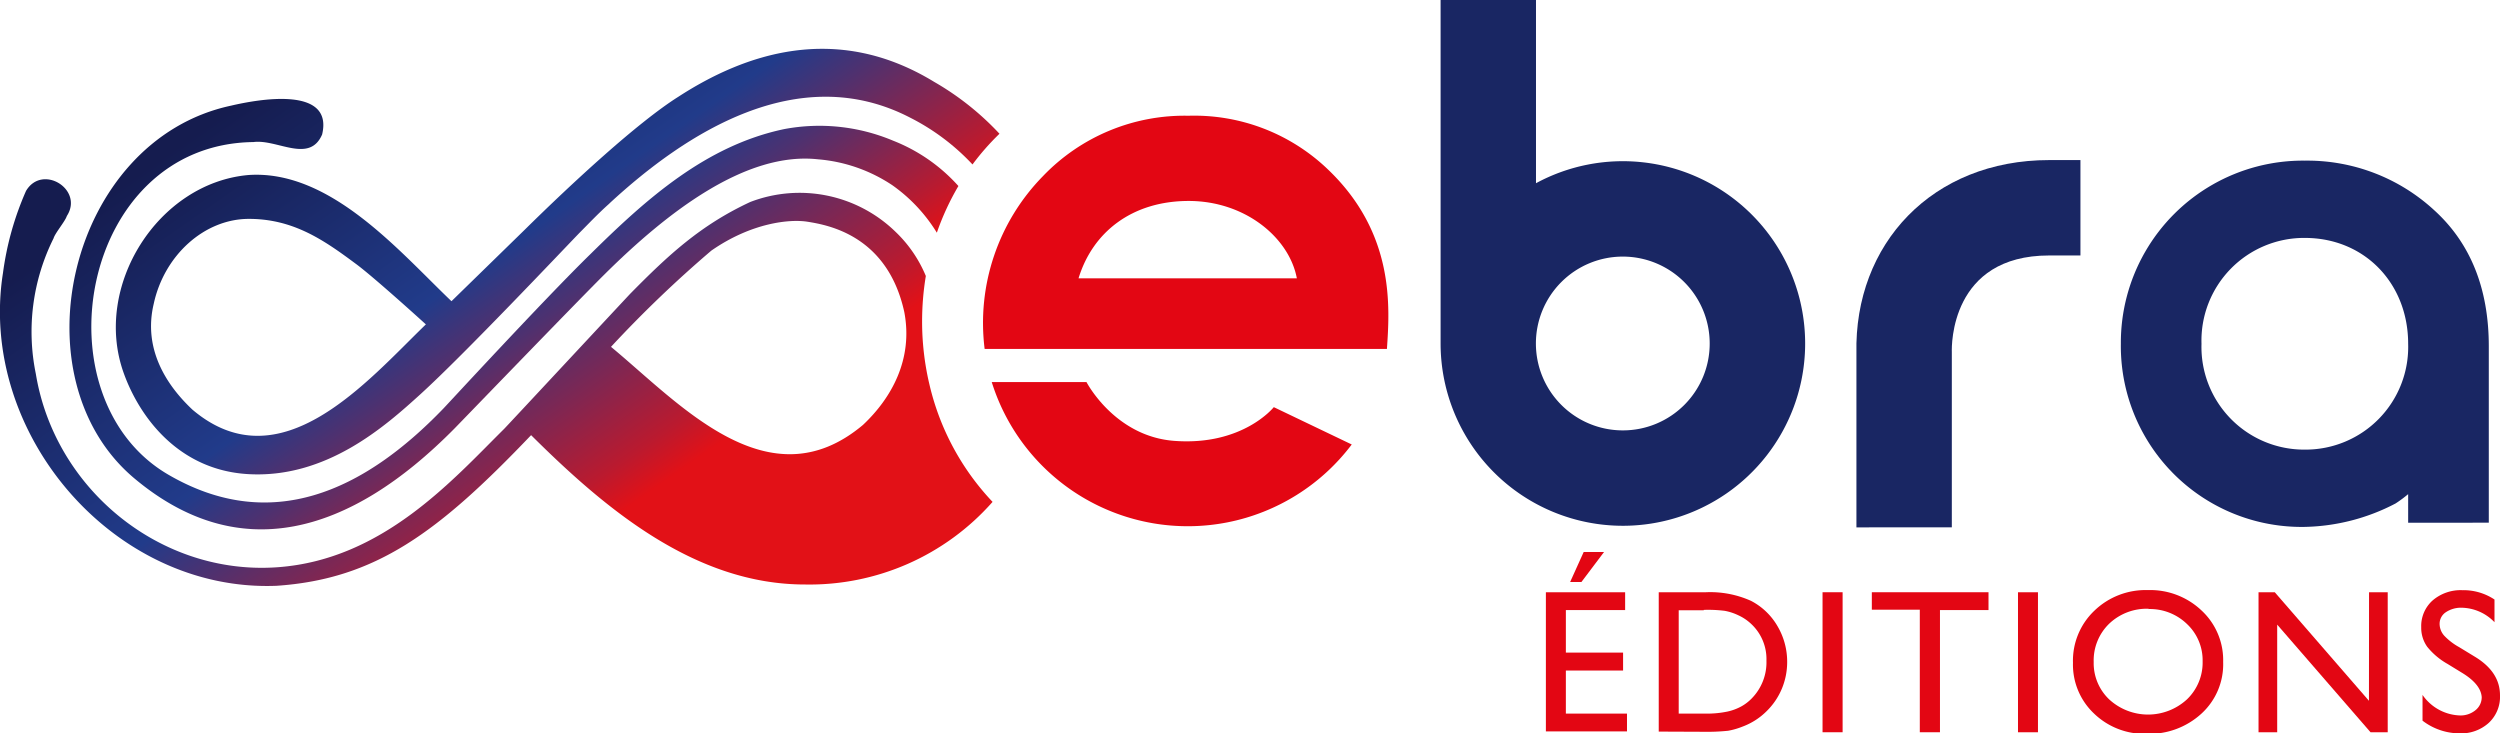
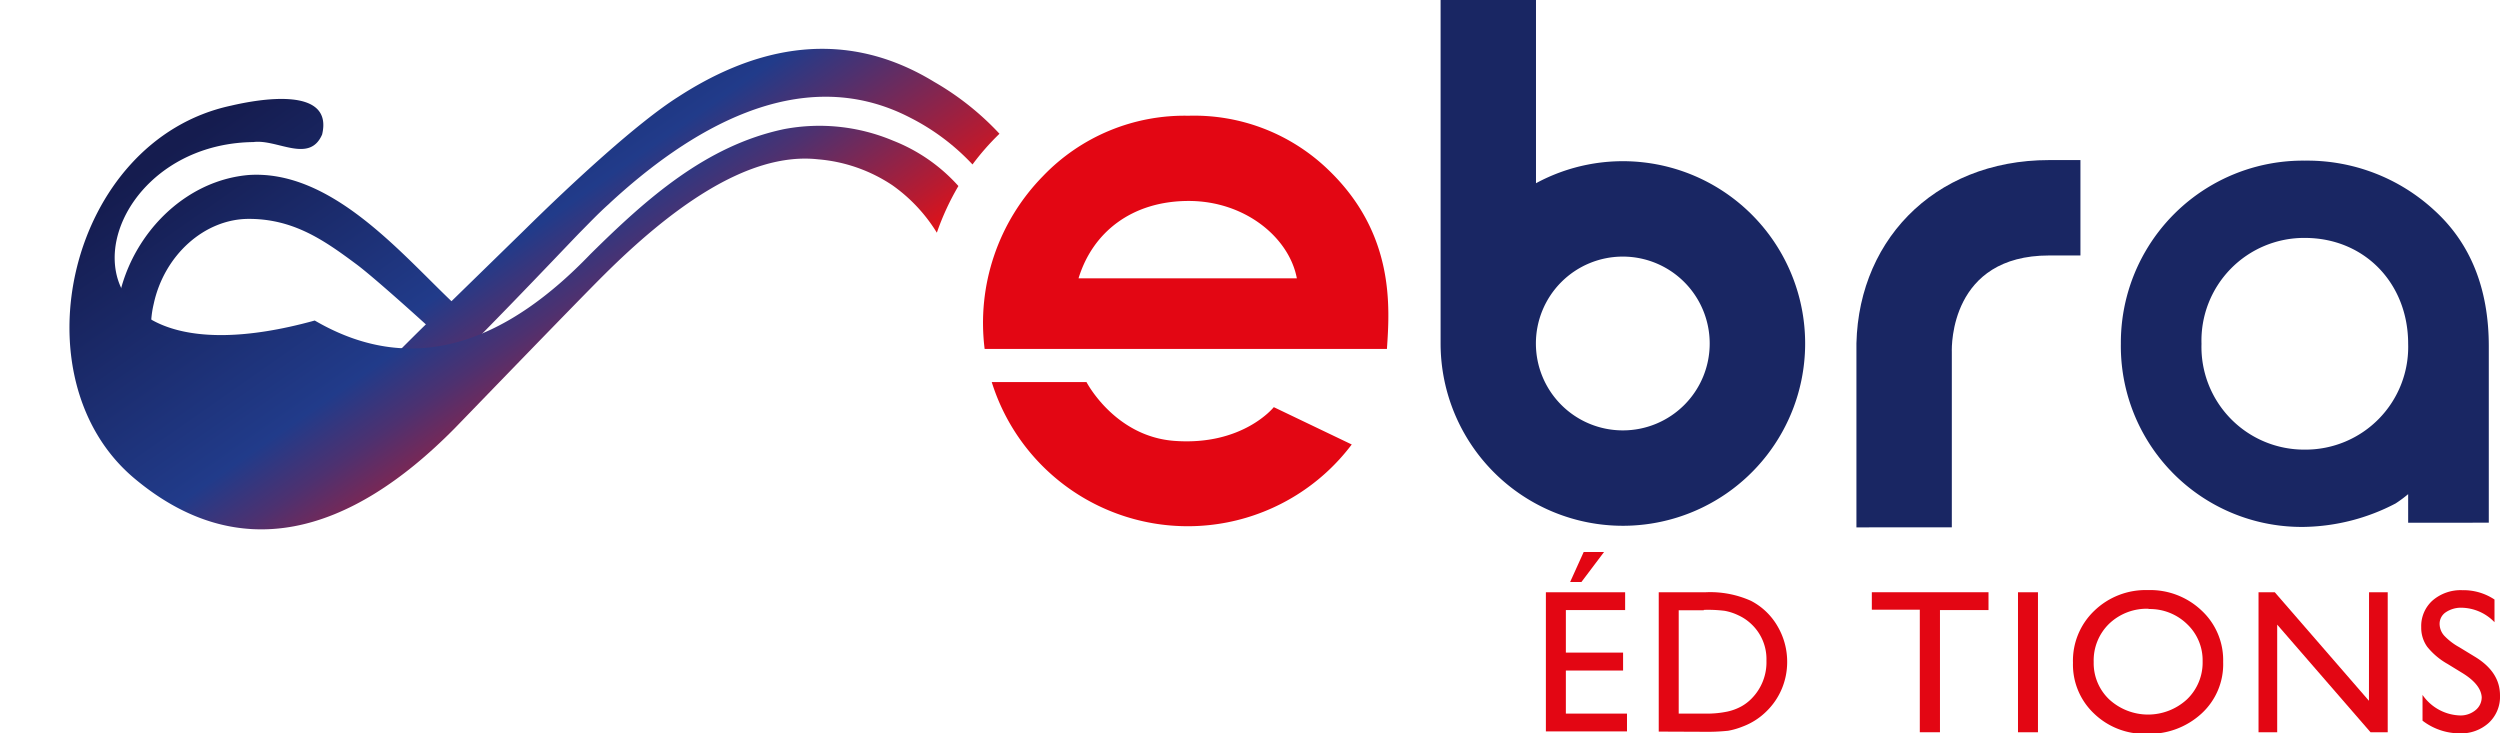
<svg xmlns="http://www.w3.org/2000/svg" xmlns:xlink="http://www.w3.org/1999/xlink" id="Calque_1" data-name="Calque 1" viewBox="0 0 267.84 78.57">
  <defs>
    <style>.cls-1{fill:url(#Nouvelle_nuance_de_dégradé_2);}.cls-2{fill:url(#Nouvelle_nuance_de_dégradé_2-2);}.cls-3{fill:url(#Dégradé_sans_nom_20);}.cls-4{fill:#233a89;}.cls-5{fill:#192663;}.cls-6{fill:#e30613;}</style>
    <linearGradient id="Nouvelle_nuance_de_dégradé_2" x1="44.21" y1="3.83" x2="100.68" y2="84.48" gradientUnits="userSpaceOnUse">
      <stop offset="0" stop-color="#151c4f" />
      <stop offset="0.09" stop-color="#151c4f" />
      <stop offset="0.37" stop-color="#213b8a" />
      <stop offset="0.43" stop-color="#4d3170" />
      <stop offset="0.57" stop-color="#ba1a2f" />
      <stop offset="0.61" stop-color="#e21117" />
      <stop offset="1" stop-color="#e21117" />
    </linearGradient>
    <linearGradient id="Nouvelle_nuance_de_dégradé_2-2" x1="32.76" y1="10.55" x2="96.49" y2="101.57" xlink:href="#Nouvelle_nuance_de_dégradé_2" />
    <linearGradient id="Dégradé_sans_nom_20" x1="38" y1="5.67" x2="97.99" y2="91.35" gradientUnits="userSpaceOnUse">
      <stop offset="0" stop-color="#151c4f" />
      <stop offset="0.09" stop-color="#151c4f" />
      <stop offset="0.39" stop-color="#213b8a" />
      <stop offset="0.45" stop-color="#4d3170" />
      <stop offset="0.57" stop-color="#ba1a2f" />
      <stop offset="0.61" stop-color="#e21117" />
      <stop offset="1" stop-color="#e21117" />
    </linearGradient>
  </defs>
  <path class="cls-1" d="M34.09,28.3c-9.68.84-16.7,11.88-13.39,21.18,1.67,4.7,5.84,10.39,13.26,10.86,8.43.53,14.76-5.12,18.56-8.57,4.66-4.24,15.06-15.24,17-17.25,1-1,2-2.07,3.19-3.13l.09-.09C80.88,23.84,93,15.93,105,22.17a23.92,23.92,0,0,1,6.65,5,26.69,26.69,0,0,1,2.89-3.29,29.91,29.91,0,0,0-7-5.56C97,11.88,87.19,15.34,80.13,19.92,75.8,22.65,68.8,29.11,63.65,34.19l-7.82,7.63C50.23,36.48,42.85,27.71,34.09,28.3Zm19,16c-6.29,6.08-15.56,17.13-25,9.15-2.83-2.65-5.31-6.54-4.16-11.35C25.06,36.87,29.38,33,34.12,33s8,2.24,11.4,4.77C47.4,39.13,53.05,44.27,53.05,44.27Z" transform="translate(-7.46 -9.55)" />
-   <path class="cls-2" d="M107.05,50.8l-.08-.34a29.38,29.38,0,0,1-.72-6.48,29.88,29.88,0,0,1,.4-4.86,13.91,13.91,0,0,0-3.22-4.71,14.74,14.74,0,0,0-15.59-3.22C82.51,33.67,79.06,36.88,75,41,73.68,42.4,61.81,55.16,61.47,55.5c-5.53,5.48-13,14-24.25,14.82C24.71,71.24,13.34,62,11.3,49.61a22.41,22.41,0,0,1,1.9-14.53c.16-.56,1.25-1.83,1.42-2.39C16.46,29.86,12,27.07,10.25,30a32.17,32.17,0,0,0-2.47,8.79C5.07,55.89,19.57,73,37.08,72.31c10.67-.72,17.4-5.79,27.28-16.14,7.87,7.82,17.51,16,29.33,16a26.15,26.15,0,0,0,20.11-8.85A27.3,27.3,0,0,1,107.05,50.8Zm-7.13,4.27c-10.13,8.52-19.7-2.33-27-8.36A127.3,127.3,0,0,1,83.67,36.4C88,33.39,92.11,33,94,33.31c2.17.35,8.54,1.46,10.34,9.66C105.32,48.07,102.93,52.24,99.92,55.07Z" transform="translate(-7.46 -9.55)" />
-   <path class="cls-3" d="M21.89,60.83c11.12,9.3,22.93,6.11,34.27-5.38.38-.38,13.35-13.82,16.09-16.53,6.66-6.6,15.1-13.17,22.87-12.3a16.79,16.79,0,0,1,7.95,2.78,17.28,17.28,0,0,1,4.76,5.08,27.81,27.81,0,0,1,2.31-5,18.41,18.41,0,0,0-7-4.86,20.36,20.36,0,0,0-11.66-1.24c-8.38,1.76-14.77,7.47-20.77,13.4C65.78,41.59,55.14,53.15,55,53.28c-8.57,8.92-18.53,13.53-29.53,7.11C11.36,52.14,16.05,25,34.61,24.77c2.54-.34,6,2.34,7.36-.81,1.25-5.23-6.82-3.78-9.76-3.09C14.81,24.6,9,50.08,21.89,60.83Z" transform="translate(-7.46 -9.55)" />
+   <path class="cls-3" d="M21.89,60.83c11.12,9.3,22.93,6.11,34.27-5.38.38-.38,13.35-13.82,16.09-16.53,6.66-6.6,15.1-13.17,22.87-12.3a16.79,16.79,0,0,1,7.95,2.78,17.28,17.28,0,0,1,4.76,5.08,27.81,27.81,0,0,1,2.31-5,18.41,18.41,0,0,0-7-4.86,20.36,20.36,0,0,0-11.66-1.24c-8.38,1.76-14.77,7.47-20.77,13.4c-8.57,8.92-18.53,13.53-29.53,7.11C11.36,52.14,16.05,25,34.61,24.77c2.54-.34,6,2.34,7.36-.81,1.25-5.23-6.82-3.78-9.76-3.09C14.81,24.6,9,50.08,21.89,60.83Z" transform="translate(-7.46 -9.55)" />
  <path class="cls-4" d="M100.55,72.5h0" transform="translate(-7.46 -9.55)" />
  <path class="cls-5" d="M230.35,36.92H227c-10.58,0-10.45,9.68-10.43,10.33v18.8H206.35V47.42C206.09,35.68,214.48,26.7,227,26.7h3.35Z" transform="translate(-7.46 -9.55)" />
  <path class="cls-5" d="M181.32,55.66a9.31,9.31,0,1,1,9.31-9.31,9.3,9.3,0,0,1-9.31,9.31m0,10.22a19.53,19.53,0,1,0-9.3-36.7V9.55H161.8v36.8a19.53,19.53,0,0,0,19.52,19.53" transform="translate(-7.46 -9.55)" />
  <path class="cls-5" d="M254.39,57.72a11,11,0,0,0,11.07-11.34c0-6.48-4.68-11.34-11.07-11.34a11,11,0,0,0-11.07,11.34,11,11,0,0,0,11.07,11.34m11.07,7.83V62.49a13.37,13.37,0,0,1-1.35,1A21.86,21.86,0,0,1,254.39,66a19.37,19.37,0,0,1-19.71-19.62,19.51,19.51,0,0,1,19.71-19.62,20.07,20.07,0,0,1,13.86,5.31c3.87,3.51,5.85,8.37,5.85,14.58v18.9Z" transform="translate(-7.46 -9.55)" />
  <path class="cls-6" d="M113.71,50.48h10.15s3,5.8,9.37,6.3c7.38.57,10.7-3.61,10.7-3.61l8.35,4a22,22,0,0,1-38.57-6.69Z" transform="translate(-7.46 -9.55)" />
  <path class="cls-6" d="M146.4,39.37l-23.39,0c1.51-4.95,5.73-8.28,11.78-8.29S145.58,35,146.4,39.37m9.65,7.56c.3-4.44.87-12.31-6.25-19.16a20.68,20.68,0,0,0-15-5.82,21,21,0,0,0-15.61,6.48,22.46,22.46,0,0,0-6.24,18.5Z" transform="translate(-7.46 -9.55)" />
  <path class="cls-6" d="M173.08,73h8.49v1.91h-6.35v4.56h6.13v1.92h-6.13V86h6.55v1.91h-8.69Zm6.23-4.31-2.42,3.21h-1.21l1.45-3.21Z" transform="translate(-7.46 -9.55)" />
  <path class="cls-6" d="M185.17,87.93V73h5.05a10.67,10.67,0,0,1,4.83.92,7,7,0,0,1,2.83,2.69,7.51,7.51,0,0,1,1.05,3.88,7.4,7.4,0,0,1-.58,2.87,7.29,7.29,0,0,1-1.65,2.41,7.16,7.16,0,0,1-2.54,1.62,7.93,7.93,0,0,1-1.55.45,22,22,0,0,1-2.7.11Zm4.82-13h-2.68V86h2.75a10.69,10.69,0,0,0,2.49-.22,5.59,5.59,0,0,0,1.49-.56,4.79,4.79,0,0,0,1.08-.83,5.52,5.52,0,0,0,1.59-4.06,5.14,5.14,0,0,0-1.63-3.93,5.07,5.07,0,0,0-1.38-.93,5.72,5.72,0,0,0-1.47-.48A14.68,14.68,0,0,0,190,74.89Z" transform="translate(-7.46 -9.55)" />
-   <path class="cls-6" d="M202.72,73h2.15V88h-2.15Z" transform="translate(-7.46 -9.55)" />
  <path class="cls-6" d="M208,73h12.5v1.91H215.3V88h-2.16V74.87H208Z" transform="translate(-7.46 -9.55)" />
  <path class="cls-6" d="M223.66,73h2.14V88h-2.14Z" transform="translate(-7.46 -9.55)" />
  <path class="cls-6" d="M237.56,72.77a8,8,0,0,1,5.78,2.2,7.25,7.25,0,0,1,2.3,5.5A7.16,7.16,0,0,1,243.32,86a8.28,8.28,0,0,1-5.88,2.17A7.78,7.78,0,0,1,231.81,86a7.21,7.21,0,0,1-2.26-5.44A7.39,7.39,0,0,1,231.82,75,7.91,7.91,0,0,1,237.56,72.77Zm.09,2a5.83,5.83,0,0,0-4.23,1.61,5.48,5.48,0,0,0-1.65,4.1,5.35,5.35,0,0,0,1.66,4,6.15,6.15,0,0,0,8.33,0,5.46,5.46,0,0,0,1.68-4.08,5.33,5.33,0,0,0-1.68-4A5.71,5.71,0,0,0,237.65,74.8Z" transform="translate(-7.46 -9.55)" />
  <path class="cls-6" d="M261.27,73h2V88h-1.84l-10-11.53V88h-2V73h1.74l10.09,11.63Z" transform="translate(-7.46 -9.55)" />
  <path class="cls-6" d="M271.31,81.68l-1.63-1a7.52,7.52,0,0,1-2.18-1.84,3.5,3.5,0,0,1-.64-2.09,3.68,3.68,0,0,1,1.22-2.87,4.61,4.61,0,0,1,3.19-1.1,6,6,0,0,1,3.44,1v2.43a5,5,0,0,0-3.48-1.55,2.92,2.92,0,0,0-1.73.48,1.48,1.48,0,0,0-.67,1.25,1.91,1.91,0,0,0,.49,1.26,6.53,6.53,0,0,0,1.6,1.23l1.64,1q2.74,1.64,2.74,4.16A3.81,3.81,0,0,1,274.09,87,4.4,4.4,0,0,1,271,88.12a6.56,6.56,0,0,1-4-1.36V84a5.07,5.07,0,0,0,4,2.2,2.51,2.51,0,0,0,1.67-.56,1.77,1.77,0,0,0,.67-1.41C273.28,83.36,272.63,82.5,271.31,81.68Z" transform="translate(-7.46 -9.55)" />
</svg>